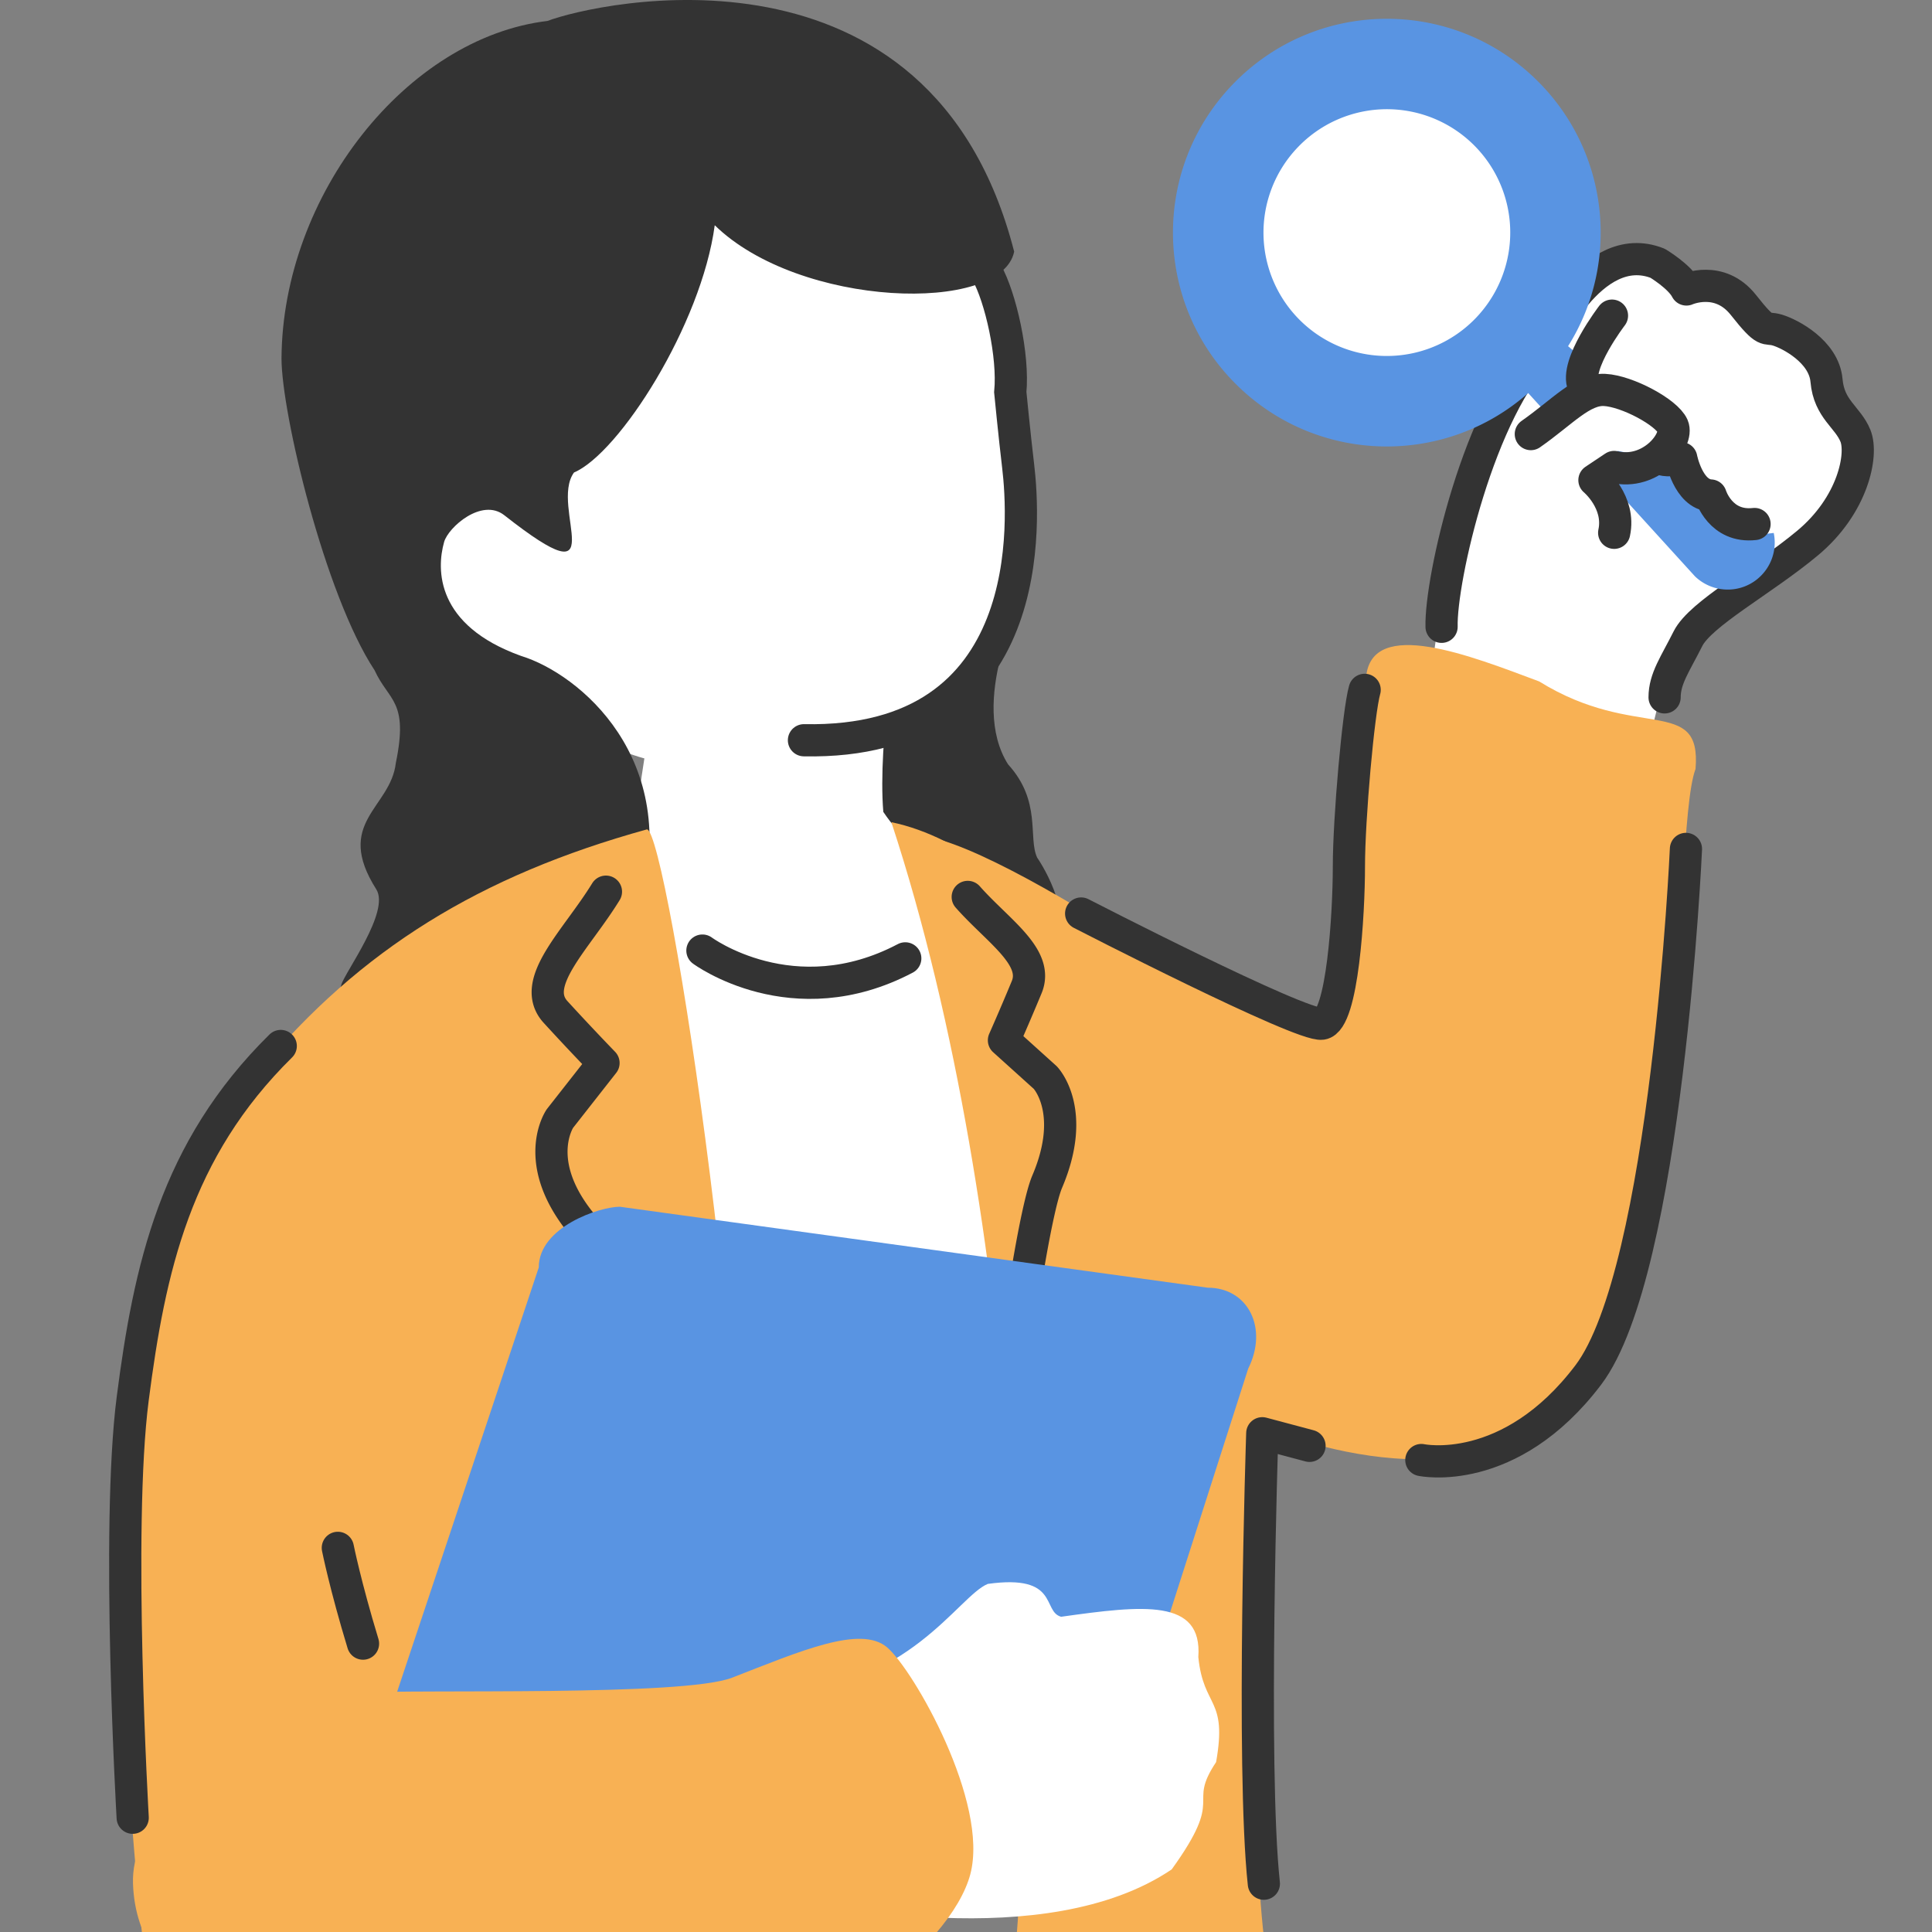
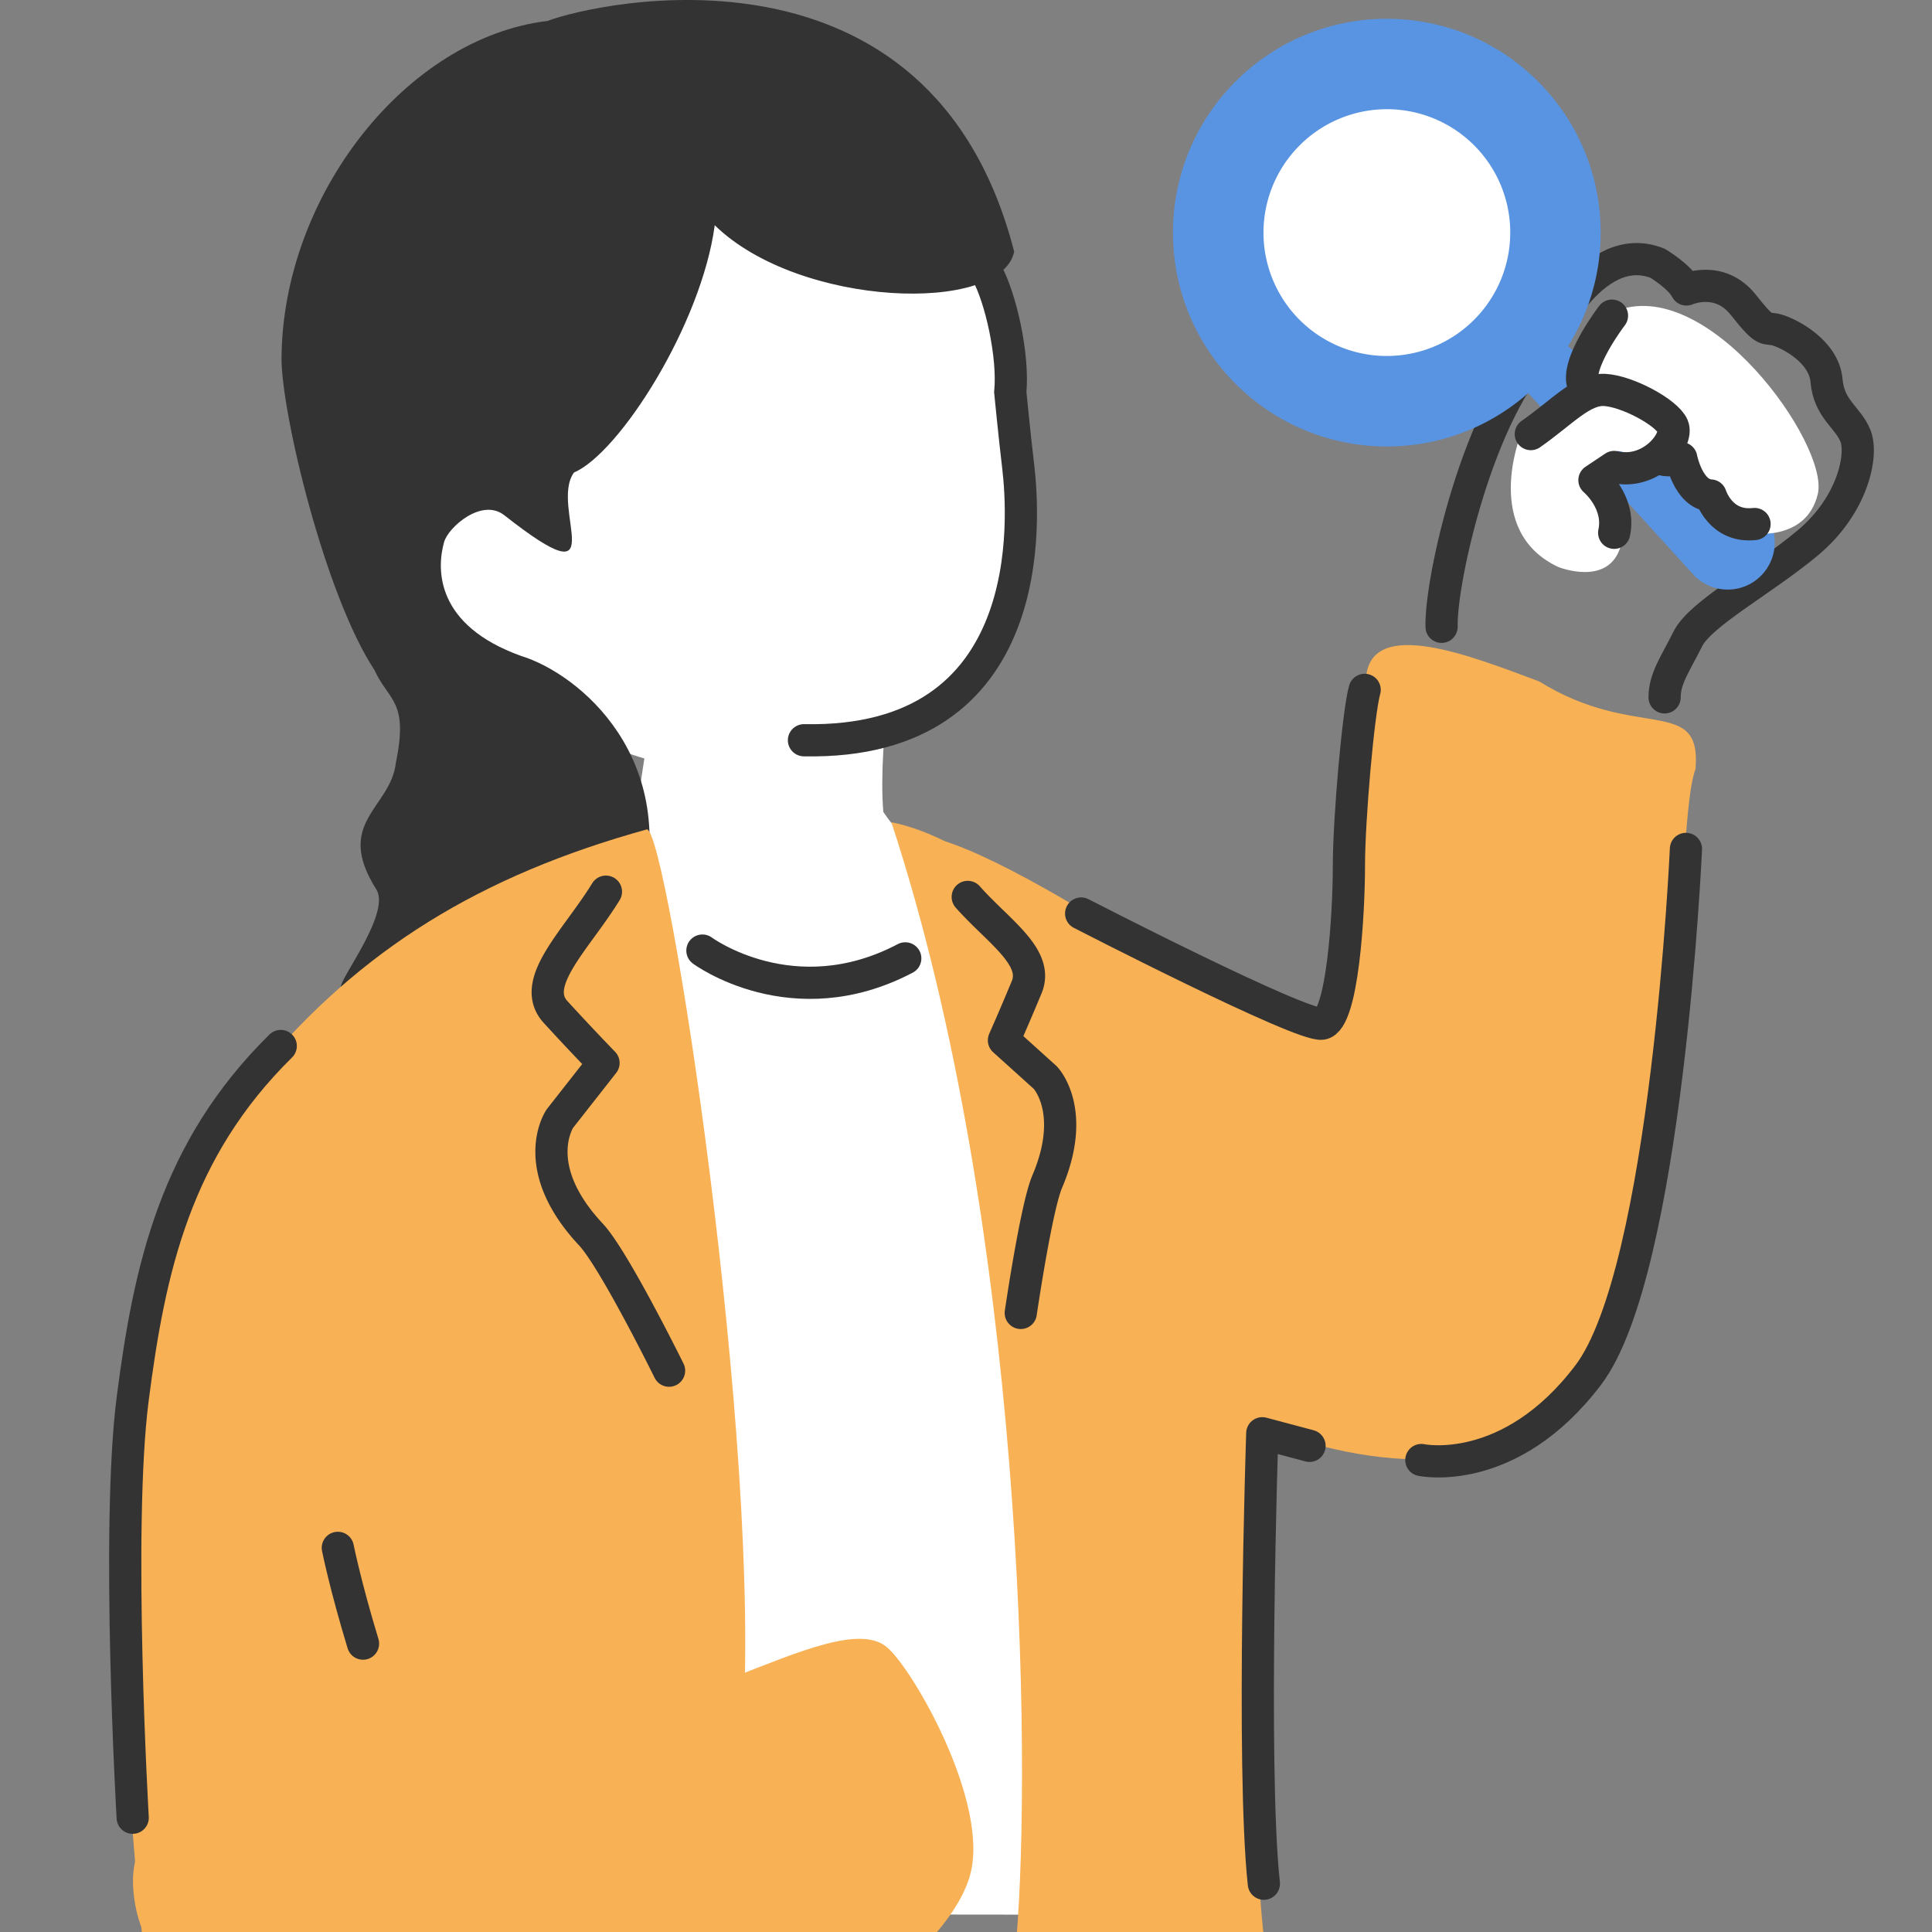
<svg xmlns="http://www.w3.org/2000/svg" width="120" height="120">
  <rect width="100%" height="100%" fill="#808080" stroke="none" />
  <defs>
    <clipPath id="a">
      <path d="M0 0h120v120H0z" style="fill:none" />
    </clipPath>
  </defs>
  <g style="clip-path:url(#a)">
    <circle cx="85.748" cy="14.322" r="8.922" style="fill:#fff" />
-     <path d="M101.435 55.071c2.196 1.15.053-6.726 1.565-11.27 0 0-.103-2.471 2.3-4.562 0 0 8.598-5.154 9.77-10.091.81-2.162-1.902-3.186-2.317-5.457-.563-3.084-3.226-2.69-3.226-2.69-1.416-.552-1.155-3.424-5.054-2.573-.627-1.434-3.674-2.152-5.019-.54 0 0-6.31 5.493-8.458 14.177-1.618 4.324-1.708 7.476-2.396 11.737 0 0 3.4 6.084 5.563 6.893z" style="fill:#fff" />
    <path d="M89.539 38.932c-.078-2.895 2.309-13.578 6.378-17.491 0 0 2.896-6.73 7.044-5.087 0 0 1.38.826 1.786 1.626 0 0 2.049-.922 3.535.957s1.33 1.33 2.114 1.565 2.895 1.33 3.052 3.13 1.33 2.27 1.8 3.444-.157 4.304-2.974 6.652-6.652 4.382-7.435 5.948-1.448 2.465-1.448 3.639" style="fill:none;stroke:#333;stroke-linecap:round;stroke-linejoin:round;stroke-width:2px" />
-     <path d="M65.613 59.175c-.309.687-1.28.398-2.49.394-3.43-.013-7.811-5.233-11.618-5.716-10.446-2.554 4.765-13.227 5.57-17.12-.298-2.497 2.203-2.794 6.399.504 0 0-3.302 6.359-.864 10.235 2.105 2.308 1.226 4.556 1.813 5.802 0 0 2.348 3.326 1.19 5.9" style="fill:#333" />
    <path d="M43.597 38.4s10.952.414 12.211.414c0 0-1.308 7.185-.944 11.613 2.107 3.12 4.579 3.665 4.579 3.665-6.295 6.285-15.753 8.476-20.789 3.448 0 0 1.648-14.978 2.908-17.493 0-1.257 2.035-1.647 3.294-1.647z" style="fill:#fff" />
    <path d="M18.418 106.283C20.936 89.941 15.9 77.37 15.9 77.37c0-11.314 10.072-22.627 21.402-25.142 2.518 0 8.813 3.772 12.59 3.772 8.813 0 4.879-4.24 9.914-1.727 6.295 3.772 12.374 42.034 16.15 64.662l-59.739-.065c0-3.772.942-13.844.942-15.1zM62.652 28.174c-1.696-3.596 1.316-9.196-3.326-16.24C57.78 9.588 49.01-.485 36.658 2.252c-11.103 2.588-20.93 26.422-9.444 37.715l5.448 3.272c5.595 4.397 11.793 5.52 16.645 3.677C53.206 45.801 64.609 45 62.652 28.174" style="fill:#fff" />
    <path d="M62.992 15.63c-.804 3.894-13.346 3.49-18.598-1.64-.83 6.185-5.936 14.163-8.742 15.358-1.565 2.152 2.666 8.153-4.328 2.655-1.398-1.099-3.48.749-3.738 1.657-.486 1.71-.52 5.18 4.778 7.081 3.589 1.096 9.999 6.363 7.364 15.594-19.039 14.912-19.11 6.929-18.53 4.838.219-.787 3.047-4.558 2.173-5.936-2.643-4.168.89-5.028 1.214-7.844.804-3.893-.431-3.822-1.32-5.763-3.096-4.696-5.782-15.977-5.78-19.373C17.548 12.122 25.259 2.342 34.01 1.3 36.994.159 57.804-4.584 62.992 15.63" style="fill:#333" />
    <path d="M78.515 120.443H63.129c.947-11.177.474-44.323-7.765-69.376 8.975 1.874 16.768 14.523 20.87 22.065 2.052 3.771 1.875 12.661 2.128 19.252-.25 9-.719 20.537.153 28.06M7.478 100.957c0-5.029-2.03-19.8 8.609-34.435 6.295-7.543 13.696-12.13 24.093-15.007 1.26 0 7.194 38.426 5.935 56.025v8.8l-37.072 5.356c-.396-1.752-1.7-18.303-1.565-20.74" style="fill:#f8b154" />
    <path d="M61.283 16.924c.868 1.553 1.685 5.167 1.467 7.435 0 0 .26 2.666.49 4.598.377 3.17 1.369 17.315-13.305 17.021M43.628 59.042s5.622 4.161 12.6.484" style="fill:none;stroke:#333;stroke-linecap:round;stroke-miterlimit:10;stroke-width:2px" />
    <path d="m97.173 21.314 12.163 10.28a2.92 2.92 0 0 1 .077 4.131 2.9 2.9 0 0 1-2.051.894 2.93 2.93 0 0 1-2.082-.819L94.563 24.022z" style="fill:#5994e2" />
    <path d="M92.187 19.15a7.6 7.6 0 0 1-1.128 1.17 7.66 7.66 0 0 1-10.238-.355 7.66 7.66 0 0 1-.198-10.832A7.66 7.66 0 0 1 92.187 19.15m3.169-14.263c-5.284-5.092-13.689-4.937-18.78.345-5.094 5.282-4.938 13.687.344 18.779 4.942 4.764 12.614 4.934 17.75.617q.535-.45 1.03-.962c.33-.34.638-.7.925-1.066 4.126-5.29 3.672-12.95-1.27-17.713" style="fill:#5994e2" />
    <path d="M100.263 19.362s-2.152 3.674-1.588 4.964 1.792 3.317 3.53 2.215c0 0-.018 3.083 2.545 2.304 0 0 .286 2.608 1.685 2.68 0 0 .116 1.829 2.23 1.587 0 0 3.527.608 4.244-2.439s-6.896-13.754-12.646-11.311" style="fill:#fff" />
    <path d="M100.123 19.605s-2.337 3.046-1.773 4.337 1.792 3.316 3.53 2.214c0 0-.018 3.083 2.546 2.304 0 0 .43 2.245 1.827 2.317 0 0 .61 2.012 2.725 1.77" style="fill:none;stroke:#333;stroke-linecap:round;stroke-linejoin:round;stroke-width:2px" />
    <path d="M100.67 33.904c.612-2.155-1.37-4.696-1.37-4.696l1.183-1.201c2.286.538 3.967-.695 3.586-1.567-.376-.861-2.832-2.18-4.23-2.251s-3.442 1.505-5.405 2.875c0 0-2.369 5.946 2.354 8.152 0 0 3.148 1.274 3.882-1.312" style="fill:#fff" />
    <path d="M95.082 26.962c1.963-1.37 3.187-2.814 4.586-2.742s3.853 1.39 4.23 2.25c.38.873-1.354 3.074-3.64 2.535l-1.225.818s1.635 1.362 1.226 3.27" style="fill:none;stroke:#333;stroke-linecap:round;stroke-linejoin:round;stroke-width:2px" />
    <path d="M75.467 87.652c2.113.47 12.698 5.948 20.446.783 9.572-7.058 7.805-36.428 9.4-40.673.383-4.62-3.662-1.685-9.71-5.436-4.249-1.59-10.396-4.03-10.752-.276-1.48 7.367-.295 20.962-2.747 21.534-4.566-1.137-11.348-4.852-11.348-4.852-2.19-1.408-9.43-5.987-12.99-6.73-3.626-.757 17.701 35.65 17.701 35.65" style="fill:#f8b154" />
    <path d="M20.983 96.14s.47 2.349 1.565 5.949" style="fill:none;stroke:#333;stroke-linecap:round;stroke-miterlimit:10;stroke-width:2px" />
    <path d="M0 0h120v120H0z" style="fill:none" />
    <path d="M37.636 55.384c-1.834 2.993-4.788 5.662-3.125 7.477a164 164 0 0 0 2.974 3.163l-2.71 3.454s-2.038 2.964 1.931 7.203c1.44 1.538 4.85 8.454 4.85 8.454M60.108 55.71c1.867 2.116 4.443 3.719 3.662 5.603s-1.413 3.301-1.413 3.301l2.565 2.314s2.003 2.049.12 6.47c-.683 1.603-1.64 8.15-1.64 8.15" style="fill:none;stroke:#333;stroke-linecap:round;stroke-linejoin:round;stroke-width:2px" />
-     <path d="M33.464 78.724c0-2.515 3.777-3.771 5.036-3.771l36.51 5.028c2.517 0 3.776 2.514 2.517 5.028l-10.071 31.428H20.875z" style="fill:#5994e2" />
-     <path d="M37.132 118.912c-5.363.588-23.95-3.493-7.482-9.024 4.87-1.636 16.486-5.045 18.31-4.612 8.533-.386 11.534-6.139 13.394-6.897 4.465-.62 3.357 1.718 4.554 2.041 5.087-.712 8.79-1.152 8.522 2.503.321 3.196 1.82 2.496 1.104 6.525-1.864 2.796.64 1.953-2.758 6.664-7.813 5.285-21.9 2.212-24.754 1.535l-10.413.918" style="fill:#fff" />
    <path d="M22 105.14c4.226-.234 20.438.244 23.478-.938 4.226-1.644 7.983-3.287 9.626-1.878s6.34 9.626 5.165 14.086-9.626 11.74-20.66 11.505c0 0-30.879 3.172-31.348-10.915C8.023 109.863 22 105.14 22 105.14" style="fill:#f8b154" />
  </g>
  <path d="M67.152 56.74s13.665 7.038 14.952 6.844 1.679-6.845 1.679-9.78.587-9.587.978-10.956M104.717 52.728s-1.174 26.218-6.065 32.674-10.37 5.283-10.37 5.283M81.337 89.804l-2.935-.782S77.717 109.76 78.5 117M8.242 112.903s-1.044-17.935 0-26.022c1.043-8.087 2.641-15.456 9.196-21.913" style="fill:none;stroke:#333;stroke-linecap:round;stroke-linejoin:round;stroke-width:2px" />
</svg>